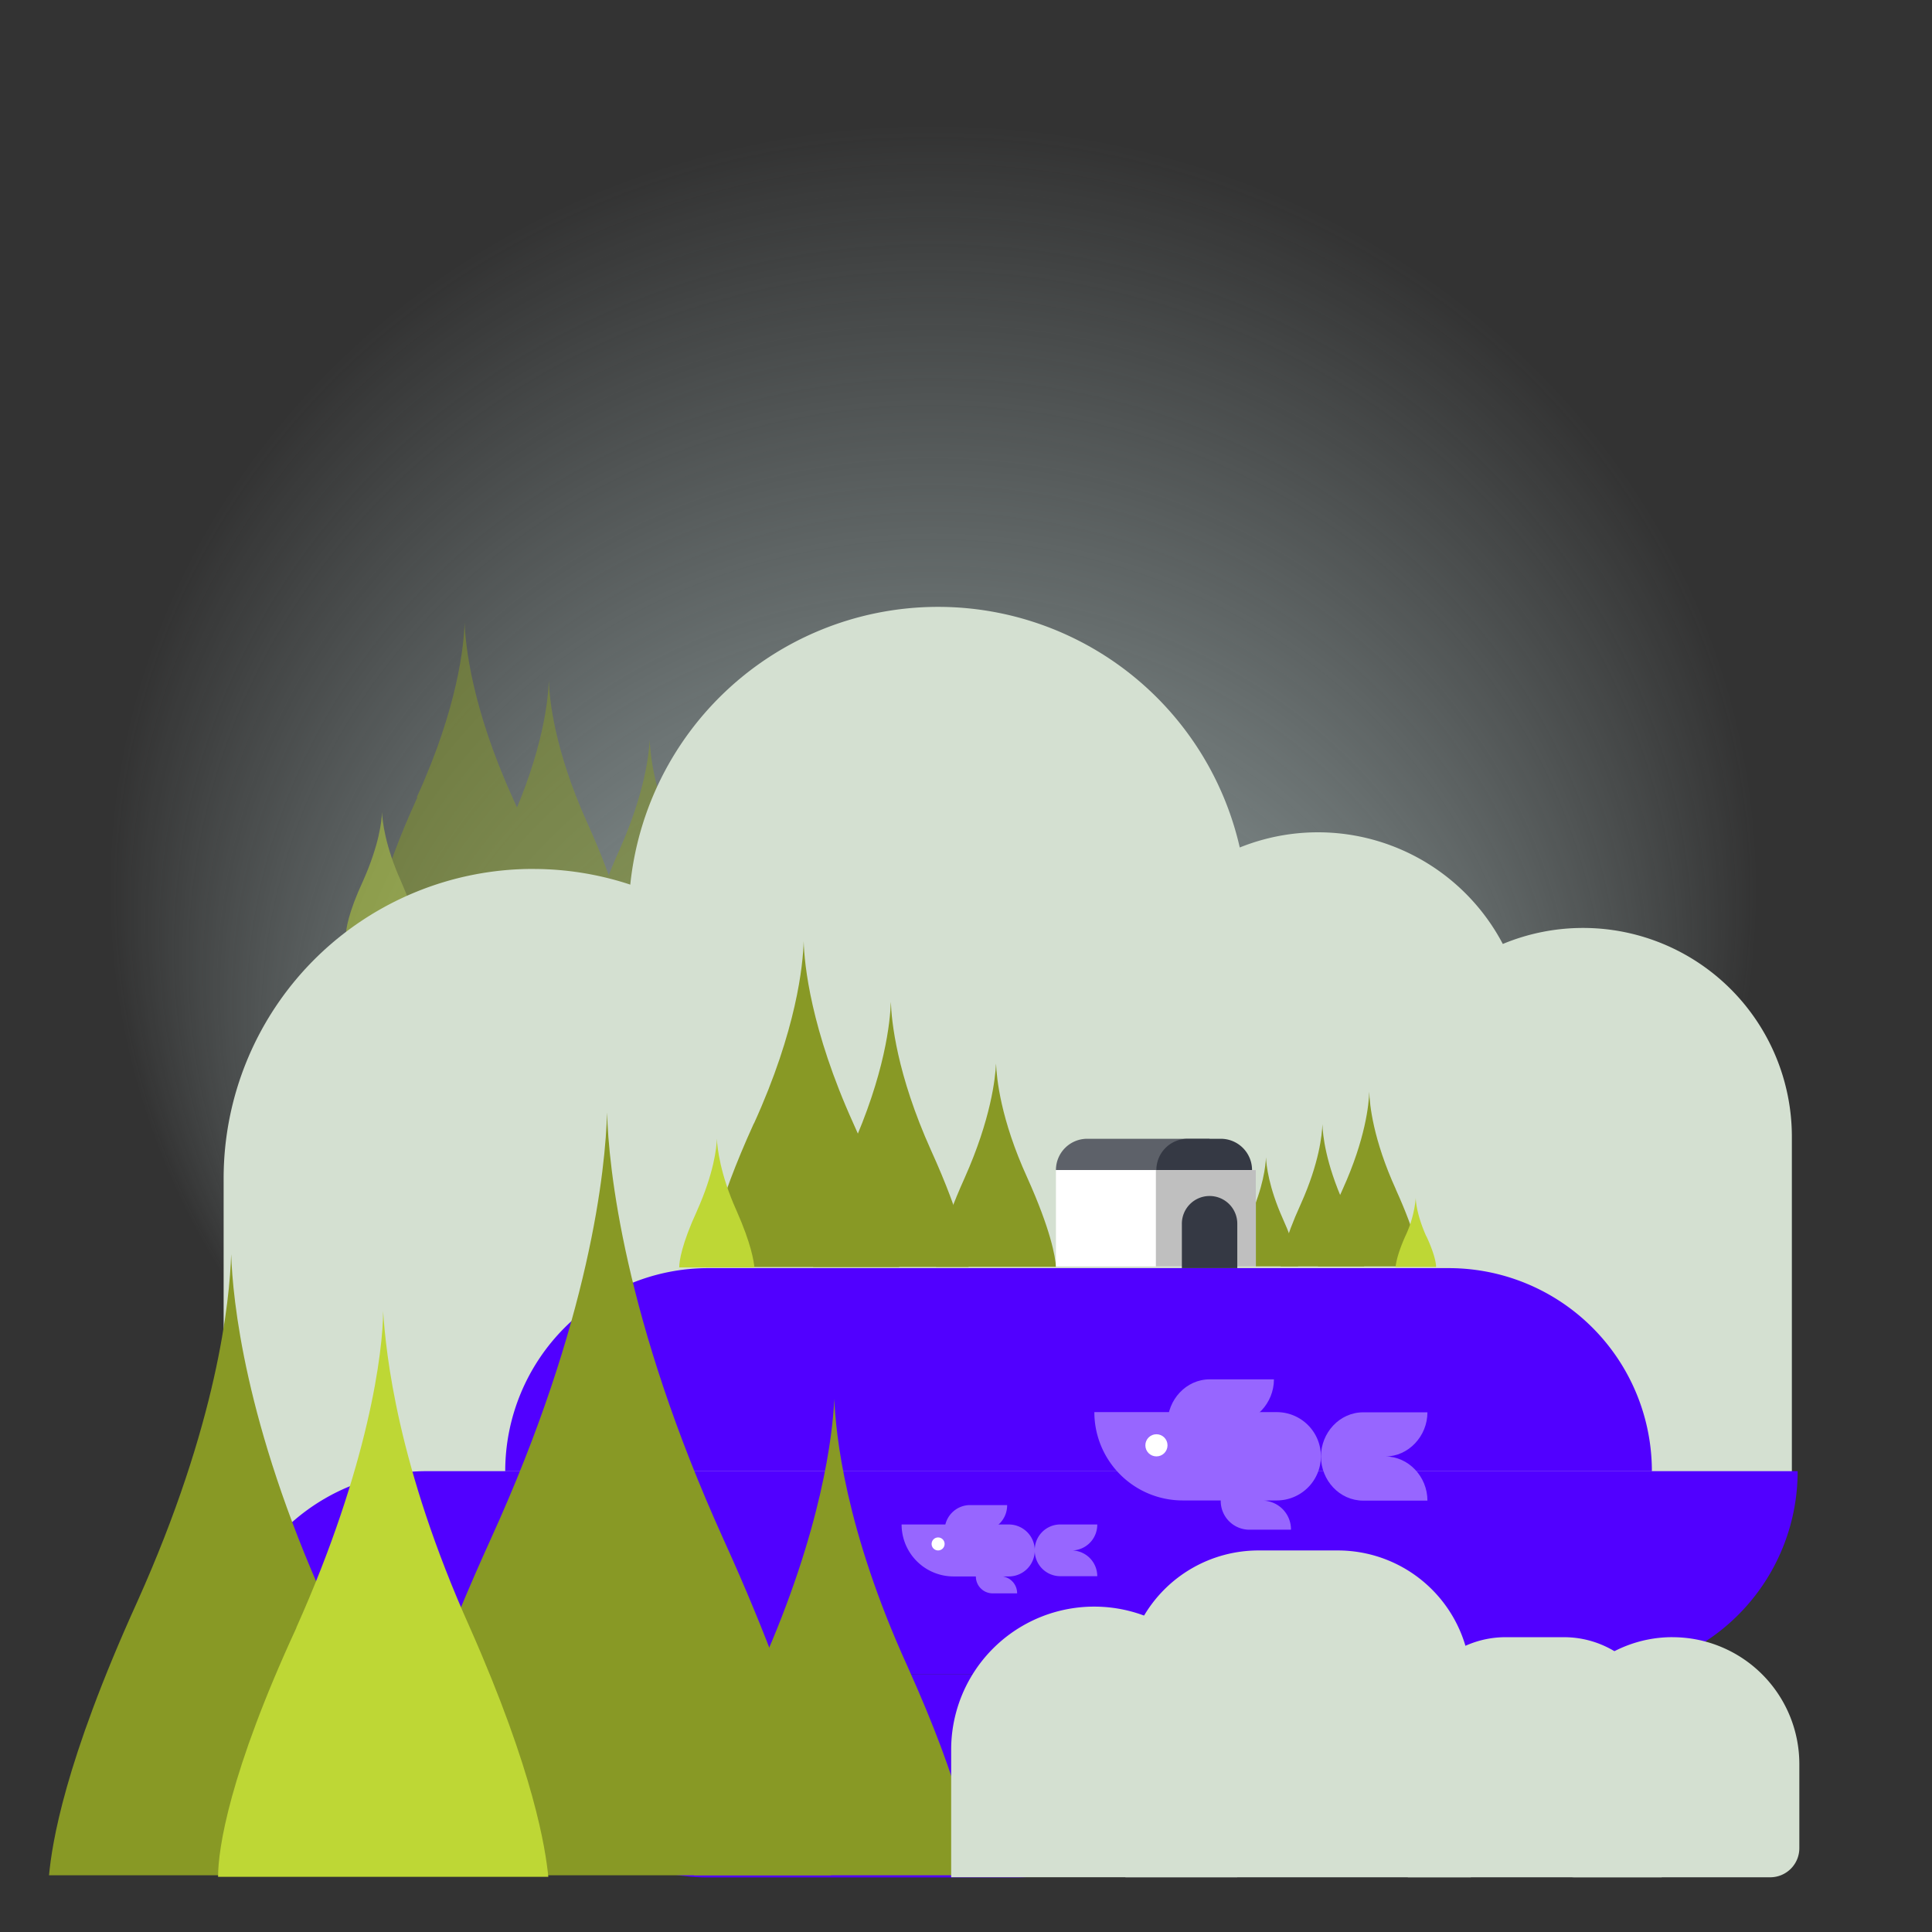
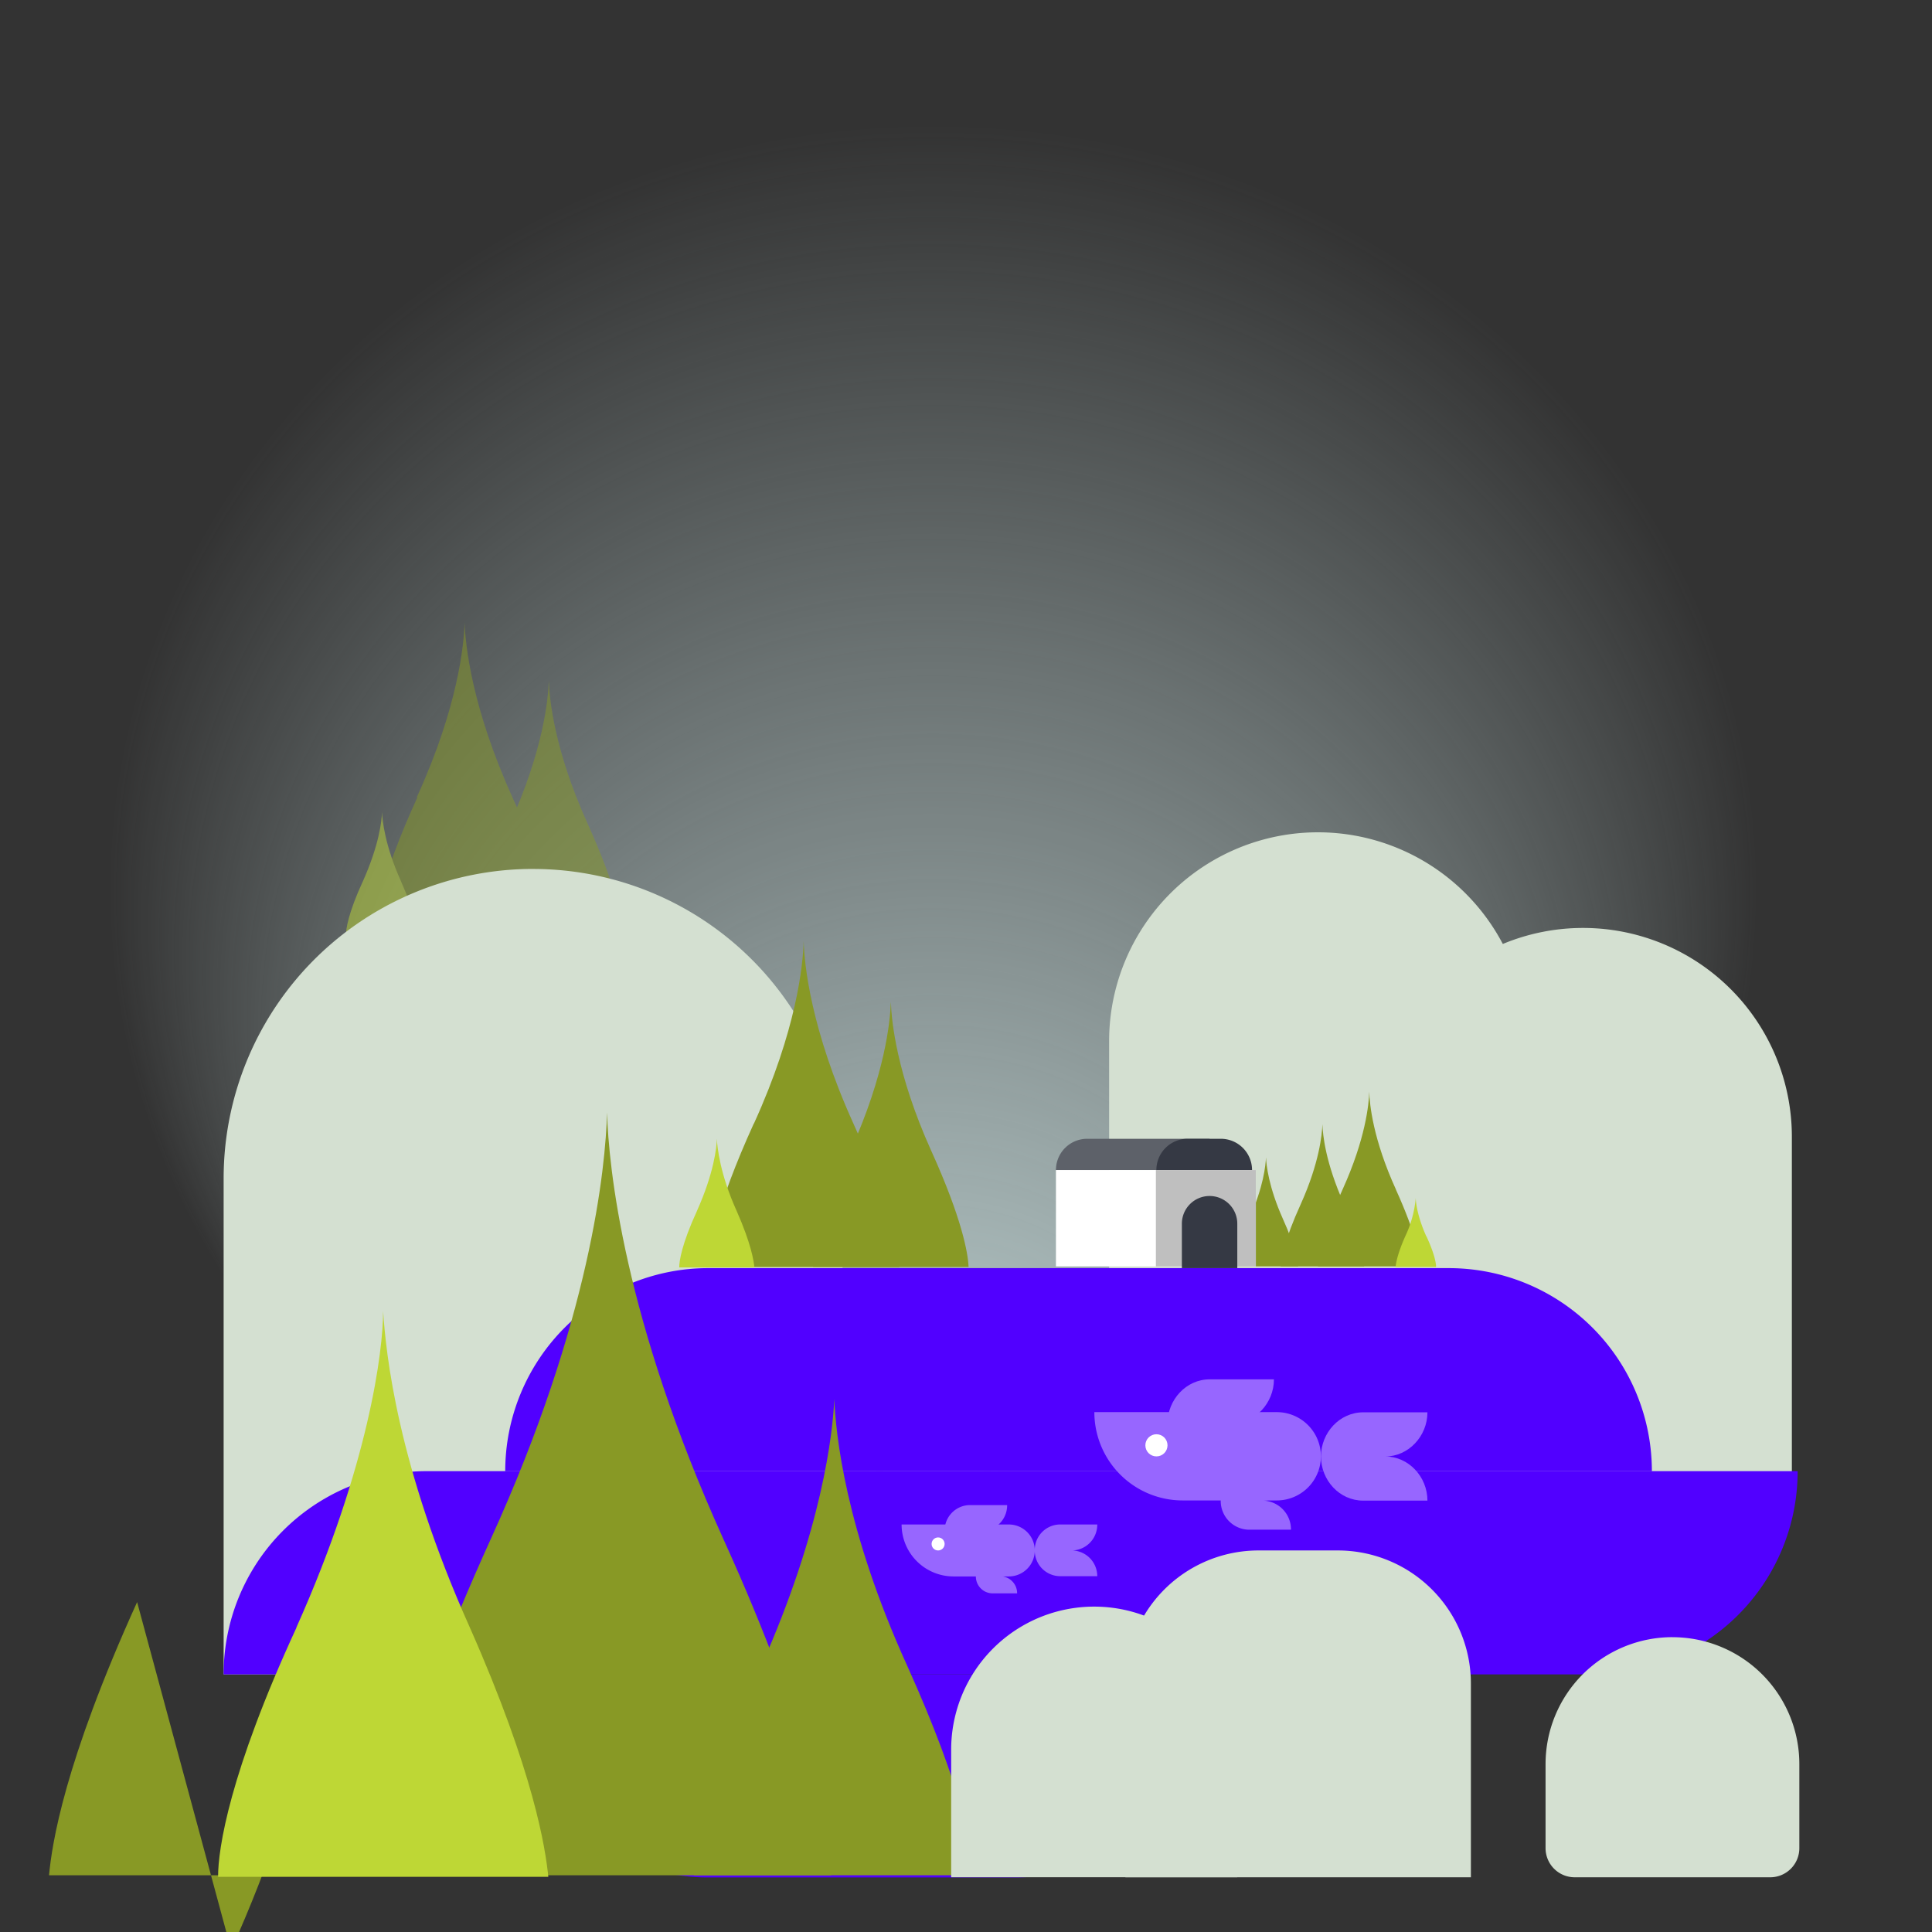
<svg xmlns="http://www.w3.org/2000/svg" id="Layer_1" data-name="Layer 1" viewBox="0 0 525 525">
  <rect x="0" y="0" width="525" height="525" fill="#333333" stroke="none" />
  <defs>
    <style>.cls-1{fill:url(#radial-gradient);}.cls-2{opacity:0.5;}.cls-3{fill:#889925;}.cls-4{fill:#bed735;}.cls-5{fill:#d4e0d1;}.cls-6{fill:#5100ff;}.cls-7{fill:#9766ff;}.cls-8{fill:#fff;}.cls-9{fill:#bfbfbf;}.cls-10{fill:#353944;}.cls-11{fill:#5d6169;}</style>
    <radialGradient id="radial-gradient" cx="273.85" cy="60.96" fy="264.604" r="203.66" gradientTransform="translate(-47.65 179.04) scale(1.1 1.02)" gradientUnits="userSpaceOnUse">
      <stop offset="0" stop-color="#c3d7d7" />
      <stop offset="0.12" stop-color="#c3d7d7" stop-opacity="0.92" />
      <stop offset="0.34" stop-color="#c3d7d7" stop-opacity="0.71" />
      <stop offset="0.66" stop-color="#c3d7d7" stop-opacity="0.38" />
      <stop offset="1" stop-color="#c3d7d7" stop-opacity="0" />
    </radialGradient>
  </defs>
  <rect class="cls-1" x="19.06" width="467.86" height="482.54" />
  <g class="cls-2">
    <g id="green_sst-23" data-name="green sst-23">
      <path class="cls-3" d="M113.42,216.66c-10,21.92-11.79,33.05-12,37.37h49.83c-.33-4.15-2-15.45-12-37.37-11.13-24.58-12.79-41.52-13-47.5-.17,6.14-1.83,23.08-13,47.5" />
    </g>
    <g id="green_sst-24" data-name="green sst-24">
      <path class="cls-3" d="M138.67,223.64c-8.14,17.93-9.47,26.9-9.8,30.39H169.4c-.17-3.49-1.67-12.46-9.8-30.39-9-19.94-10.3-33.72-10.47-38.7-.16,5.14-1.49,18.76-10.46,38.7" />
    </g>
    <g id="green_sst-25" data-name="green sst-25">
-       <path class="cls-3" d="M168.4,230.78c-6.15,13.62-7.31,20.76-7.48,23.25h31.23c-.17-2.66-1.33-9.63-7.47-23.25-7-15.28-8-25.91-8.14-29.73-.17,3.82-1.33,14.45-8.14,29.73" />
-     </g>
+       </g>
    <g id="green_sst-26" data-name="green sst-26">
      <path class="cls-4" d="M98.64,239.41c-4,8.64-4.65,13.13-4.65,14.79h19.6c-.17-1.66-.83-6.15-4.65-14.79-4.32-9.63-5-16.27-5.15-18.76,0,2.32-.83,9.13-5.15,18.76" />
    </g>
  </g>
  <path class="cls-5" d="M144.86,236.13h0a84.09,84.09,0,0,1,84.09,84.09V455a0,0,0,0,1,0,0H60.77a0,0,0,0,1,0,0V320.21a84.09,84.09,0,0,1,84.09-84.09Z" />
-   <path class="cls-5" d="M254.92,164.91h0A84.09,84.09,0,0,1,339,249V383.73a0,0,0,0,1,0,0H170.83a0,0,0,0,1,0,0V249A84.09,84.09,0,0,1,254.92,164.91Z" />
  <path class="cls-5" d="M430.17,252.16h0a56.75,56.75,0,0,1,56.75,56.75v90.93a0,0,0,0,1,0,0H373.42a0,0,0,0,1,0,0V308.91a56.75,56.75,0,0,1,56.75-56.75Z" />
  <path class="cls-5" d="M358.14,226.17h0a56.75,56.75,0,0,1,56.75,56.75v90.93a0,0,0,0,1,0,0H301.39a0,0,0,0,1,0,0V282.92A56.75,56.75,0,0,1,358.14,226.17Z" />
  <path class="cls-5" d="M359,308.75h0a35,35,0,0,1,35,35v56.09a0,0,0,0,1,0,0H324a0,0,0,0,1,0,0V343.76A35,35,0,0,1,359,308.75Z" />
  <path class="cls-6" d="M192.47,344.6H393.7a55.18,55.18,0,0,1,55.18,55.18v0a0,0,0,0,1,0,0H137.29a0,0,0,0,1,0,0v0A55.18,55.18,0,0,1,192.47,344.6Z" />
  <path class="cls-6" d="M137.29,455H331a0,0,0,0,1,0,0v0a55.18,55.18,0,0,1-55.18,55.18H192.47A55.18,55.18,0,0,1,137.29,455v0a0,0,0,0,1,0,0Z" />
  <path class="cls-6" d="M115.95,399.77H488.49a0,0,0,0,1,0,0v0A55.18,55.18,0,0,1,433.32,455H60.77a0,0,0,0,1,0,0v0A55.18,55.18,0,0,1,115.95,399.77Z" />
  <path class="cls-7" d="M297.34,383.73h49.6a12,12,0,0,1,12,12v0a12,12,0,0,1-12,12H321.38a24,24,0,0,1-24-24v0A0,0,0,0,1,297.34,383.73Z" />
  <g id="tulip">
    <path class="cls-7" d="M387.89,407.78c0-6.5-5.14-12-11.44-12,6.3,0,11.44-5.53,11.44-12H370.45v0c-6.45,0-11.48,5.56-11.49,12h0v0h0c0,6.43,5,12,11.49,12h17.44Z" />
  </g>
  <g id="tulip-2" data-name="tulip">
    <path class="cls-7" d="M346.18,398.82c0-6.5-5.14-12-11.43-12,6.29,0,11.43-5.53,11.43-12H328.74v0c-6.44,0-11.47,5.56-11.49,12h0v0h0c0,6.43,5.05,12,11.49,12v0Z" />
  </g>
  <g id="tulip-3" data-name="tulip">
    <path class="cls-7" d="M350.81,415.71a7.82,7.82,0,0,0-7.55-7.93,7.83,7.83,0,0,0,7.55-7.93H339.3a7.81,7.81,0,0,0-7.58,7.92h0a7.8,7.8,0,0,0,7.58,7.91h11.51Z" />
  </g>
  <circle class="cls-8" cx="314.25" cy="392.75" r="3.01" />
  <path class="cls-7" d="M245,414.26h29.13a7.06,7.06,0,0,1,7.06,7.06v0a7.06,7.06,0,0,1-7.06,7.06h-15A14.12,14.12,0,0,1,245,414.26v0a0,0,0,0,1,0,0Z" />
  <g id="tulip-4" data-name="tulip">
    <path class="cls-7" d="M298.17,428.38a7,7,0,0,0-6.71-7.06,7,7,0,0,0,6.71-7.06H287.93a6.94,6.94,0,0,0-6.75,7.05h0a6.94,6.94,0,0,0,6.75,7h10.24Z" />
  </g>
  <g id="tulip-5" data-name="tulip">
    <path class="cls-7" d="M273.68,423.12a7,7,0,0,0-6.72-7.07,7,7,0,0,0,6.72-7.06H263.43a6.94,6.94,0,0,0-6.74,7.05h0a6.94,6.94,0,0,0,6.74,7.05h10.25Z" />
  </g>
  <g id="tulip-6" data-name="tulip">
    <path class="cls-7" d="M276.39,433a4.59,4.59,0,0,0-4.43-4.66,4.59,4.59,0,0,0,4.43-4.66h-6.76a4.59,4.59,0,0,0-4.45,4.65h0a4.58,4.58,0,0,0,4.45,4.65h6.76Z" />
  </g>
  <circle class="cls-8" cx="254.92" cy="419.55" r="1.77" />
  <g id="green_sst-23-2" data-name="green sst-23">
    <path class="cls-3" d="M204.84,305.3c-10.39,22.86-12.3,34.47-12.47,39h52c-.35-4.33-2.08-16.11-12.47-39-11.61-25.64-13.34-43.3-13.51-49.54-.17,6.41-1.91,24.08-13.51,49.54" />
  </g>
  <g id="green_sst-24-2" data-name="green sst-24">
    <path class="cls-3" d="M231.17,312.57c-8.49,18.71-9.88,28.06-10.22,31.7h42.26c-.17-3.64-1.73-13-10.22-31.7-9.35-20.78-10.74-35.16-10.91-40.35-.17,5.36-1.56,19.57-10.91,40.35" />
  </g>
  <g id="green_sst-25-2" data-name="green sst-25">
-     <path class="cls-3" d="M262.17,320c-6.41,14.2-7.62,21.65-7.79,24.25h32.56c-.17-2.77-1.39-10-7.8-24.25-7.27-15.93-8.31-27-8.48-31-.18,4-1.39,15.07-8.49,31" />
-   </g>
+     </g>
  <g id="green_sst-26-2" data-name="green sst-26">
    <path class="cls-4" d="M189.42,329c-4.15,9-4.85,13.68-4.85,15.41H205c-.17-1.73-.86-6.41-4.85-15.41-4.5-10-5.19-17-5.37-19.58,0,2.43-.86,9.53-5.37,19.58" />
  </g>
  <g id="green_sst-23-3" data-name="green sst-23">
    <path class="cls-3" d="M133.32,418.31c-24.34,53.56-28.8,80.74-29.21,91.28H225.82c-.82-10.14-4.87-37.72-29.21-91.28-27.18-60-31.24-101.42-31.65-116-.4,15-4.46,56.39-31.64,116" />
  </g>
  <g id="green_sst-24-3" data-name="green sst-24">
-     <path class="cls-3" d="M37.26,435.35c-19.88,43.82-23.13,65.72-23.94,74.24h99c-.41-8.52-4.06-30.42-23.94-74.24C66.47,386.67,63.22,353,62.82,340.83c-.41,12.57-3.66,45.84-25.56,94.52" />
+     <path class="cls-3" d="M37.26,435.35c-19.88,43.82-23.13,65.72-23.94,74.24h99c-.41-8.52-4.06-30.42-23.94-74.24c-.41,12.57-3.66,45.84-25.56,94.52" />
  </g>
  <g id="green_sst-25-3" data-name="green sst-25">
    <path class="cls-3" d="M206.83,452.8c-15,33.26-17.85,50.71-18.26,56.79h76.27c-.4-6.49-3.24-23.53-18.25-56.79-17-37.33-19.48-63.29-19.88-72.62-.41,9.33-3.25,35.29-19.88,72.62" />
  </g>
  <g id="green_sst-26-3" data-name="green sst-26">
    <path class="cls-4" d="M80.56,442.29c-18.26,39.56-21.3,60.1-21.3,67.71H149c-.77-7.61-3.81-28.15-21.31-67.71-19.78-44.13-22.82-74.56-23.58-86,0,10.65-3.81,41.84-23.59,86" />
  </g>
  <g id="green_sst-23-4" data-name="green sst-23">
    <path class="cls-3" d="M379.33,323.23c-6.23-13.67-7.16-23.14-7.25-26.58-.09,3.34-1,12.82-7.25,26.58-5.57,12.26-6.5,18.58-6.69,20.9H386c-.09-2.41-1.12-8.64-6.69-20.9" />
  </g>
  <g id="green_sst-24-4" data-name="green sst-24">
    <path class="cls-3" d="M365.2,327.13c-5-11.15-5.76-18.77-5.85-21.65-.09,2.78-.84,10.5-5.85,21.65-4.56,10-5.39,15.05-5.49,17h22.68c-.19-1.95-.93-7-5.49-17" />
  </g>
  <g id="green_sst-25-4" data-name="green sst-25">
    <path class="cls-3" d="M348.57,331.12c-3.81-8.55-4.46-14.49-4.55-16.63-.1,2.14-.65,8.08-4.56,16.63-3.43,7.62-4.09,11.53-4.18,13h17.47c-.09-1.39-.74-5.39-4.18-13" />
  </g>
  <g id="green_sst-26-4" data-name="green sst-26">
    <path class="cls-4" d="M387.6,336c-2.42-5.39-2.88-9.2-2.88-10.5a30.6,30.6,0,0,1-2.88,10.5c-2.14,4.83-2.51,7.34-2.6,8.27h11c0-.93-.37-3.44-2.6-8.27" />
  </g>
  <rect class="cls-8" x="286.94" y="317.95" width="54.32" height="26.18" />
  <rect class="cls-9" x="314.1" y="317.95" width="27.16" height="26.18" />
  <path class="cls-10" d="M328.69,325h0a7.53,7.53,0,0,1,7.53,7.53v12.07a0,0,0,0,1,0,0H321.16a0,0,0,0,1,0,0V332.57A7.53,7.53,0,0,1,328.69,325Z" />
  <path class="cls-11" d="M295.43,309.45h33.26a0,0,0,0,1,0,0v8.49a0,0,0,0,1,0,0H286.94a0,0,0,0,1,0,0v0A8.49,8.49,0,0,1,295.43,309.45Z" />
  <path class="cls-10" d="M322.74,309.45h9a8.49,8.49,0,0,1,8.49,8.49v0a0,0,0,0,1,0,0h-26a0,0,0,0,1,0,0v0A8.49,8.49,0,0,1,322.74,309.45Z" />
  <path class="cls-5" d="M297.34,436.58h0a38.86,38.86,0,0,1,38.86,38.86v34.68a0,0,0,0,1,0,0H258.47a0,0,0,0,1,0,0V475.45A38.86,38.86,0,0,1,297.34,436.58Z" />
  <path class="cls-5" d="M342,421.32h21.54a36.16,36.16,0,0,1,36.16,36.16v52.65a0,0,0,0,1,0,0H305.82a0,0,0,0,1,0,0V457.48A36.16,36.16,0,0,1,342,421.32Z" />
-   <path class="cls-5" d="M409.19,444.89H425a26.56,26.56,0,0,1,26.56,26.56v38.68a0,0,0,0,1,0,0h-69a0,0,0,0,1,0,0V471.45A26.56,26.56,0,0,1,409.19,444.89Z" />
  <path class="cls-5" d="M454.47,444.89h0a34.48,34.48,0,0,1,34.48,34.48v22.85a7.91,7.91,0,0,1-7.91,7.91H427.9a7.91,7.91,0,0,1-7.91-7.91V479.36a34.48,34.48,0,0,1,34.48-34.48Z" />
</svg>